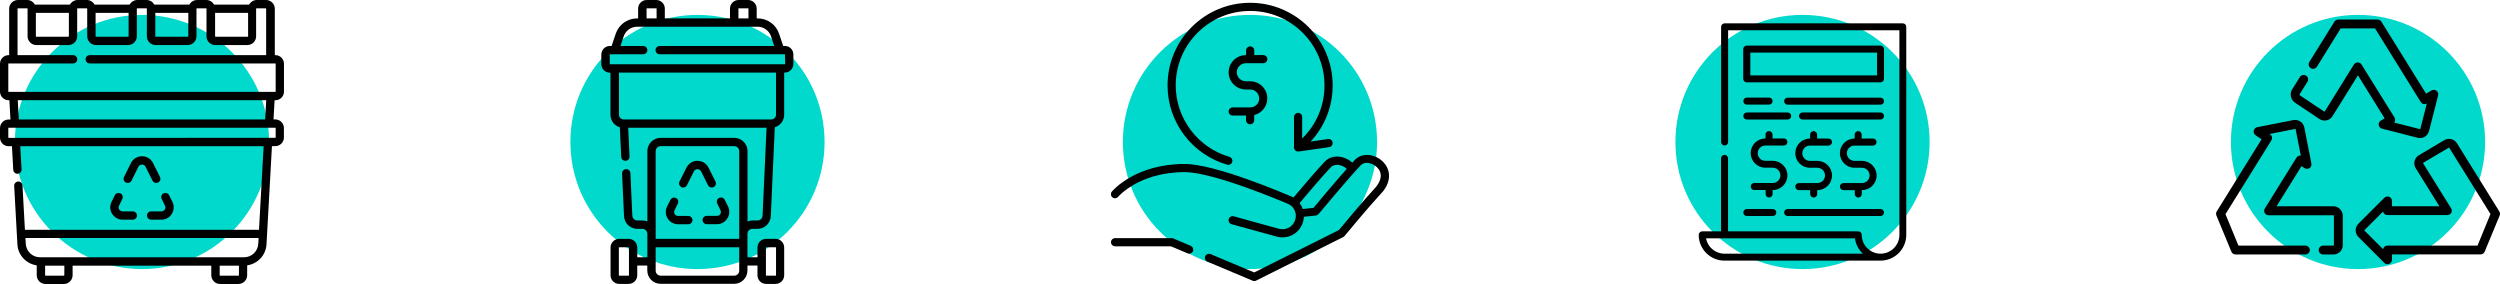
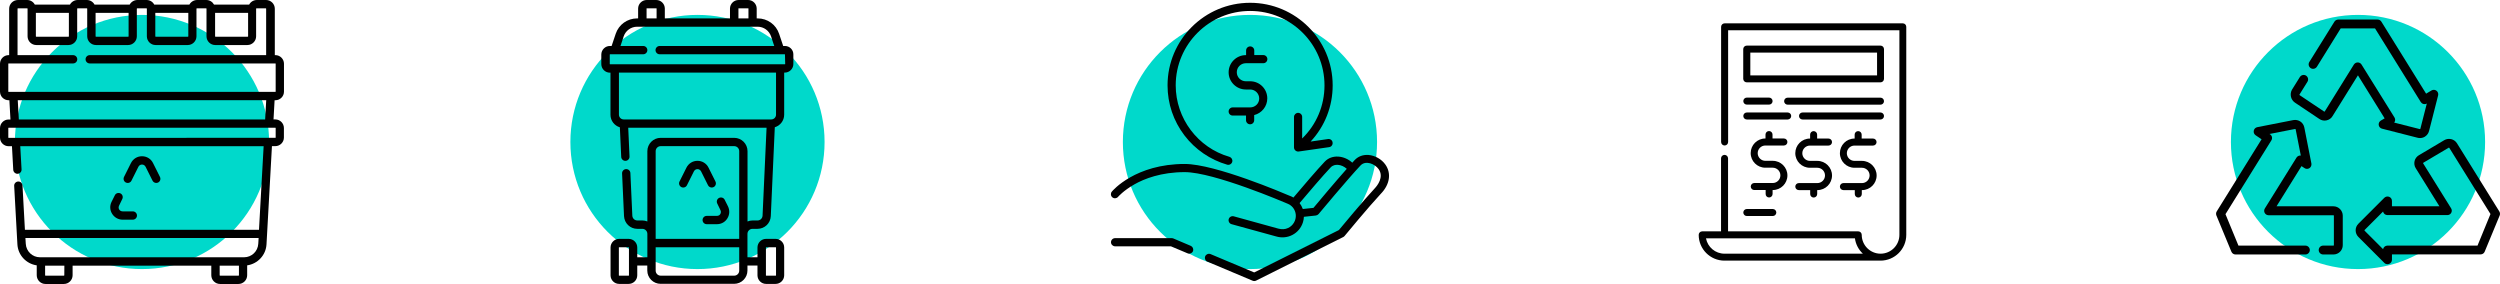
<svg xmlns="http://www.w3.org/2000/svg" id="Camada_1" x="0px" y="0px" viewBox="0 0 349.15 39.66" style="enable-background:new 0 0 349.15 39.66;" xml:space="preserve">
  <style type="text/css">
	.st0{fill:#00D9CB;}
</style>
  <g>
    <g>
      <circle class="st0" cx="97.41" cy="19.83" r="17.75" />
      <g>
        <path d="M109.62,6.42h-0.24l-0.57-1.7c-0.43-1.29-1.63-2.15-2.99-2.15h-0.14V1.2c0-0.66-0.54-1.2-1.2-1.2h-1.33     c-0.66,0-1.2,0.54-1.2,1.2v1.37h-9.1V1.2c0-0.66-0.54-1.2-1.2-1.2h-1.33c-0.66,0-1.2,0.54-1.2,1.2v1.37h-0.14     c-1.36,0-2.56,0.86-2.99,2.15l-0.57,1.7h-0.24c-0.66,0-1.2,0.54-1.2,1.2v1.33c0,0.66,0.54,1.2,1.2,1.2h0.08v5.88     c0,0.83,0.55,1.52,1.31,1.75l0.19,4.13c0.01,0.32,0.29,0.57,0.61,0.55c0.32-0.01,0.57-0.29,0.55-0.61l-0.18-4.01h19.32     l-0.56,12.28c-0.02,0.38-0.33,0.67-0.7,0.67h-0.7c-0.25,0-0.49,0.05-0.7,0.14v-9.82c0-1.03-0.84-1.86-1.86-1.86H92.27     c-1.03,0-1.86,0.84-1.86,1.86v9.82c-0.22-0.09-0.45-0.14-0.7-0.14h-0.7c-0.38,0-0.68-0.29-0.7-0.67l-0.27-5.95     c-0.01-0.32-0.29-0.57-0.61-0.55c-0.32,0.01-0.57,0.29-0.55,0.61l0.27,5.95c0.05,1,0.86,1.78,1.86,1.78h0.7     c0.39,0,0.7,0.32,0.7,0.7v3.27H89v-1.37c0-0.66-0.54-1.2-1.2-1.2h-1.33c-0.66,0-1.2,0.54-1.2,1.2v3.89c0,0.66,0.54,1.2,1.2,1.2     h1.33c0.66,0,1.2-0.54,1.2-1.2v-1.37h1.4v0.7c0,1.03,0.84,1.86,1.86,1.86h10.27c1.03,0,1.86-0.84,1.86-1.86v-0.7h1.4v1.37     c0,0.66,0.54,1.2,1.2,1.2h1.33c0.66,0,1.2-0.54,1.2-1.2v-3.89c0-0.66-0.54-1.2-1.2-1.2h-1.33c-0.66,0-1.2,0.54-1.2,1.2v1.37h-1.4     v-3.27c0-0.39,0.32-0.7,0.7-0.7h0.7c1,0,1.82-0.78,1.86-1.78l0.56-12.41c0.75-0.22,1.31-0.92,1.31-1.75v-5.88h0.08     c0.66,0,1.2-0.54,1.2-1.2V7.62C110.82,6.96,110.28,6.42,109.62,6.42L109.62,6.42z M87.84,38.46c0,0.02-0.02,0.04-0.04,0.04h-1.33     c-0.02,0-0.04-0.02-0.04-0.04v-3.89c0-0.02,0.02-0.04,0.04-0.04h1.33c0.02,0,0.04,0.02,0.04,0.04V38.46z M106.97,34.57     c0-0.02,0.02-0.04,0.04-0.04h1.33c0.02,0,0.04,0.02,0.04,0.04v3.89c0,0.02-0.02,0.04-0.04,0.04h-1.33     c-0.02,0-0.04-0.02-0.04-0.04V34.57z M91.57,21.11c0-0.39,0.32-0.7,0.7-0.7h10.27c0.39,0,0.7,0.32,0.7,0.7v12.25H91.57V21.11z      M103.24,37.8c0,0.39-0.32,0.7-0.7,0.7H92.27c-0.39,0-0.7-0.32-0.7-0.7v-3.27h11.67V37.8z M103.12,1.2     c0-0.02,0.02-0.04,0.04-0.04h1.33c0.02,0,0.04,0.02,0.04,0.04v1.37h-1.4V1.2z M90.29,1.2c0-0.02,0.02-0.04,0.04-0.04h1.33     c0.02,0,0.04,0.02,0.04,0.04v1.37h-1.4V1.2z M108.38,16.02c0,0.36-0.3,0.66-0.66,0.66h-0.04H87.14H87.1     c-0.36,0-0.66-0.3-0.66-0.66v-5.88h21.94V16.02z M109.66,8.94c0,0.02-0.02,0.04-0.04,0.04h-0.66h-23.1h-0.66     c-0.02,0-0.04-0.02-0.04-0.04V7.62c0-0.02,0.02-0.04,0.04-0.04h0.65h0h3.98c0.32,0,0.58-0.26,0.58-0.58s-0.26-0.58-0.58-0.58     h-3.17l0.44-1.33c0.27-0.81,1.03-1.36,1.88-1.36h16.83c0.86,0,1.61,0.55,1.88,1.36l0.44,1.33h-16c-0.32,0-0.58,0.26-0.58,0.58     s0.26,0.58,0.58,0.58h16.8c0,0,0,0,0,0s0,0,0,0h0.66c0.02,0,0.04,0.02,0.04,0.04L109.66,8.94L109.66,8.94z" />
        <path d="M100.62,29.35c0.13,0.25,0.02,0.46-0.02,0.54s-0.19,0.26-0.47,0.26h-1.43c-0.32,0-0.58,0.26-0.58,0.58     s0.26,0.58,0.58,0.58h1.43c0.6,0,1.15-0.3,1.46-0.82c0.32-0.51,0.34-1.14,0.08-1.67l-0.46-0.92c-0.14-0.29-0.49-0.4-0.78-0.26     c-0.29,0.14-0.4,0.49-0.26,0.78L100.62,29.35z" />
        <path d="M95.16,26.13c0.29,0.14,0.64,0.03,0.78-0.26l0.97-1.94c0.1-0.19,0.28-0.31,0.5-0.31c0.22,0,0.4,0.12,0.5,0.31l0.97,1.94     c0.1,0.2,0.31,0.32,0.52,0.32c0.09,0,0.18-0.02,0.26-0.06c0.29-0.14,0.4-0.49,0.26-0.78l-0.97-1.94     c-0.29-0.59-0.88-0.95-1.54-0.95c-0.66,0-1.24,0.36-1.54,0.95l-0.97,1.94C94.76,25.63,94.87,25.98,95.16,26.13L95.16,26.13z" />
-         <path d="M94.7,31.32h1.43c0.32,0,0.58-0.26,0.58-0.58s-0.26-0.58-0.58-0.58H94.7c-0.28,0-0.43-0.18-0.47-0.26     s-0.15-0.29-0.02-0.54l0.46-0.92c0.14-0.29,0.03-0.64-0.26-0.78c-0.29-0.14-0.64-0.03-0.78,0.26l-0.46,0.92     c-0.27,0.54-0.24,1.16,0.08,1.67C93.55,31.01,94.1,31.32,94.7,31.32L94.7,31.32z" />
      </g>
    </g>
    <g>
      <circle class="st0" cx="19.83" cy="19.83" r="17.75" />
      <g>
        <path d="M38.46,14c0.66,0,1.2-0.54,1.2-1.2V8.9c0-0.66-0.54-1.2-1.2-1.2h-0.08V1.22c0-0.67-0.55-1.22-1.22-1.22h-1.28     C35.41,0,35,0.26,34.8,0.64h-4.91C29.68,0.26,29.28,0,28.81,0h-1.28c-0.46,0-0.87,0.26-1.08,0.64h-4.91     C21.34,0.26,20.94,0,20.47,0h-1.28c-0.46,0-0.87,0.26-1.08,0.64h-4.91C13,0.26,12.59,0,12.13,0h-1.28     c-0.46,0-0.87,0.26-1.08,0.64H4.86C4.66,0.26,4.25,0,3.79,0H2.51C1.83,0,1.28,0.55,1.28,1.22V7.7H1.2C0.54,7.7,0,8.24,0,8.9v3.89     C0,13.46,0.54,14,1.2,14h0.11l0.15,2.69H1.2c-0.66,0-1.2,0.54-1.2,1.2v1.33c0,0.66,0.54,1.2,1.2,1.2h0.47l0.18,3.3     c0.02,0.31,0.27,0.55,0.58,0.55c0.01,0,0.02,0,0.03,0c0.32-0.02,0.57-0.29,0.55-0.61l-0.18-3.24h33.99l-0.65,11.67H3.48     L3.14,25.9c-0.02-0.32-0.29-0.57-0.61-0.55c-0.32,0.02-0.57,0.29-0.55,0.61l0.45,8.16c0.08,1.52,1.24,2.73,2.7,2.94v1.38     c0,0.67,0.55,1.22,1.22,1.22h2.57c0.67,0,1.22-0.55,1.22-1.22v-1.34h19.37v1.34c0,0.67,0.55,1.22,1.22,1.22h2.57     c0.67,0,1.22-0.55,1.22-1.22v-1.38c1.46-0.21,2.62-1.42,2.7-2.94l0.76-13.71h0.47c0.66,0,1.2-0.54,1.2-1.2v-1.33     c0-0.66-0.54-1.2-1.2-1.2H38.2L38.35,14L38.46,14L38.46,14z M8.98,38.44c0,0.03-0.03,0.06-0.06,0.06H6.36     c-0.03,0-0.06-0.03-0.06-0.06v-1.34h2.69L8.98,38.44z M33.31,38.5h-2.57c-0.03,0-0.06-0.03-0.06-0.06v-1.34h2.69v1.34     C33.37,38.47,33.34,38.5,33.31,38.5L33.31,38.5z M34.09,35.93H5.58c-1.05,0-1.92-0.82-1.98-1.88l-0.05-0.81h32.57l-0.05,0.81     C36.01,35.11,35.14,35.93,34.09,35.93z M30.04,1.8h4.61v3.27c0,0.03-0.03,0.06-0.06,0.06H30.1c-0.03,0-0.06-0.03-0.06-0.06     L30.04,1.8L30.04,1.8z M21.69,1.8h4.61v3.27c0,0.03-0.03,0.06-0.06,0.06h-4.49c-0.03,0-0.06-0.03-0.06-0.06L21.69,1.8L21.69,1.8z      M13.35,1.8h4.61v3.27c0,0.03-0.03,0.06-0.06,0.06h-4.49c-0.03,0-0.06-0.03-0.06-0.06L13.35,1.8L13.35,1.8z M5.01,1.8h4.61v3.27     c0,0.03-0.03,0.06-0.06,0.06H5.07c-0.03,0-0.06-0.03-0.06-0.06V1.8z M1.16,12.79V8.9c0-0.02,0.02-0.04,0.04-0.04h9.01     c0.32,0,0.58-0.26,0.58-0.58c0-0.32-0.26-0.58-0.58-0.58H2.45V1.22c0-0.03,0.03-0.06,0.06-0.06h1.28c0.03,0,0.06,0.03,0.06,0.06     v3.85c0,0.67,0.55,1.22,1.22,1.22h4.49c0.67,0,1.22-0.55,1.22-1.22V1.22c0-0.03,0.03-0.06,0.06-0.06h1.28     c0.03,0,0.06,0.03,0.06,0.06v3.85c0,0.67,0.55,1.22,1.22,1.22h4.49c0.67,0,1.22-0.55,1.22-1.22V1.22c0-0.03,0.03-0.06,0.06-0.06     h1.28c0.03,0,0.06,0.03,0.06,0.06v3.85c0,0.67,0.55,1.22,1.22,1.22h4.49c0.67,0,1.22-0.55,1.22-1.22V1.22     c0-0.03,0.03-0.06,0.06-0.06h1.28c0.03,0,0.06,0.03,0.06,0.06v3.85c0,0.67,0.55,1.22,1.22,1.22h4.49c0.67,0,1.22-0.55,1.22-1.22     V1.22c0-0.03,0.03-0.06,0.06-0.06h1.28c0.03,0,0.06,0.03,0.06,0.06V7.7H12.53c-0.32,0-0.58,0.26-0.58,0.58     c0,0.32,0.26,0.58,0.58,0.58h25.93c0.02,0,0.04,0.02,0.04,0.04v3.89c0,0.02-0.02,0.04-0.04,0.04H1.2     C1.18,12.83,1.16,12.82,1.16,12.79L1.16,12.79z M38.5,17.88v1.33c0,0.02-0.02,0.04-0.04,0.04H1.2c-0.02,0-0.04-0.02-0.04-0.04     v-1.33c0-0.02,0.02-0.04,0.04-0.04h36.38c0,0,0,0,0,0c0,0,0,0,0,0h0.88C38.48,17.84,38.5,17.86,38.5,17.88L38.5,17.88z      M37.03,16.68H2.63l-0.15-2.69h34.7L37.03,16.68z" />
-         <path d="M22.54,29.52h-1.43c-0.32,0-0.58,0.26-0.58,0.58c0,0.32,0.26,0.58,0.58,0.58h1.43c0.6,0,1.15-0.3,1.46-0.82     c0.32-0.51,0.34-1.14,0.08-1.67l-0.46-0.92c-0.14-0.29-0.49-0.4-0.78-0.26c-0.29,0.14-0.4,0.49-0.26,0.78l0.46,0.92     c0.13,0.25,0.02,0.46-0.02,0.54C22.97,29.33,22.82,29.52,22.54,29.52L22.54,29.52z" />
        <path d="M21.37,22.77c-0.29-0.59-0.88-0.95-1.54-0.95s-1.24,0.36-1.54,0.95l-0.97,1.94c-0.14,0.29-0.03,0.64,0.26,0.78     c0.29,0.14,0.64,0.03,0.78-0.26l0.97-1.94c0.1-0.19,0.28-0.31,0.5-0.31s0.4,0.12,0.5,0.31l0.97,1.94c0.1,0.2,0.31,0.32,0.52,0.32     c0.09,0,0.18-0.02,0.26-0.06c0.29-0.14,0.4-0.49,0.26-0.78L21.37,22.77z" />
        <path d="M17.08,27.79c0.14-0.29,0.03-0.64-0.26-0.78c-0.29-0.14-0.64-0.03-0.78,0.26l-0.46,0.92c-0.27,0.54-0.24,1.16,0.08,1.67     c0.32,0.51,0.86,0.82,1.46,0.82h1.43c0.32,0,0.58-0.26,0.58-0.58c0-0.32-0.26-0.58-0.58-0.58h-1.43c-0.28,0-0.42-0.18-0.47-0.26     c-0.05-0.08-0.15-0.29-0.02-0.54L17.08,27.79z" />
      </g>
    </g>
    <g>
      <circle class="st0" cx="329.32" cy="19.83" r="17.75" />
      <g>
        <path d="M320.51,14.33l3.42,2.29c0.3,0.2,0.65,0.27,1,0.19c0.35-0.08,0.65-0.28,0.83-0.59l3.55-5.7l3.73,6.01l-0.53,0.31     c-0.22,0.13-0.33,0.37-0.3,0.62c0.04,0.25,0.22,0.45,0.46,0.51l4.98,1.27c0.11,0.03,0.22,0.04,0.33,0.04     c0.23,0,0.46-0.06,0.66-0.18c0.3-0.18,0.51-0.46,0.6-0.8l1.27-4.98c0.06-0.24-0.03-0.5-0.23-0.65c-0.2-0.15-0.47-0.17-0.69-0.04     l-0.76,0.45l-6.25-10.06c-0.11-0.18-0.31-0.29-0.53-0.29h-5.49c-0.21,0-0.41,0.11-0.53,0.29l-3.51,5.64     c-0.18,0.29-0.09,0.67,0.2,0.86c0.29,0.18,0.67,0.09,0.86-0.2l3.32-5.35h4.8l6.38,10.27c0.04,0.06,0.09,0.12,0.15,0.17     c0.2,0.16,0.48,0.18,0.7,0.05l-0.9,3.52c0,0.02-0.01,0.03-0.03,0.04c-0.02,0.01-0.03,0.01-0.05,0.01l-3.58-0.91     c0.06-0.07,0.1-0.15,0.12-0.24c0.04-0.16,0.01-0.33-0.08-0.48l-4.6-7.39c-0.11-0.18-0.31-0.29-0.53-0.29     c-0.21,0-0.41,0.11-0.53,0.29l-4.07,6.55c-0.01,0.02-0.02,0.03-0.04,0.03c-0.02,0-0.03,0-0.05-0.01l-3.42-2.29     c-0.03-0.02-0.04-0.06-0.02-0.09l1.11-1.78c0.18-0.29,0.09-0.67-0.2-0.86c-0.29-0.18-0.67-0.09-0.86,0.2l-1.11,1.78     C319.76,13.15,319.92,13.93,320.51,14.33L320.51,14.33z" />
        <path d="M327.19,34.24v-4.12c0-0.72-0.59-1.31-1.31-1.31h-7.94l3.49-5.61l0.42,0.28c0.21,0.14,0.48,0.14,0.69,0     c0.21-0.14,0.31-0.39,0.27-0.64l-0.99-5.04c-0.07-0.34-0.26-0.64-0.55-0.83c-0.29-0.19-0.64-0.26-0.98-0.2l-5.04,0.99     c-0.25,0.05-0.44,0.24-0.49,0.49c-0.05,0.25,0.05,0.5,0.26,0.64l0.83,0.56l-6.26,10.07c-0.11,0.17-0.12,0.38-0.05,0.57l2.1,5.07     c0.1,0.23,0.32,0.38,0.57,0.38h9.76c0.34,0,0.62-0.28,0.62-0.62s-0.28-0.62-0.62-0.62h-9.35l-1.81-4.39l6.41-10.31     c0.18-0.28,0.1-0.66-0.18-0.84l-0.08-0.05l3.57-0.7c0.02,0,0.03,0,0.05,0.01c0.01,0.01,0.02,0.02,0.03,0.04l0.72,3.66     c-0.07-0.01-0.13,0-0.2,0.01c-0.16,0.04-0.31,0.14-0.4,0.28l-4.42,7.1c-0.12,0.19-0.13,0.43-0.02,0.63     c0.11,0.2,0.32,0.32,0.54,0.32h9.06c0.04,0,0.06,0.03,0.06,0.06v4.12c0,0.04-0.03,0.06-0.06,0.06h-1.44     c-0.34,0-0.62,0.28-0.62,0.62c0,0.34,0.28,0.62,0.62,0.62h1.44C326.61,35.54,327.19,34.96,327.19,34.24L327.19,34.24z" />
        <path d="M349.05,29.52l-5.91-9.51c-0.37-0.6-1.17-0.79-1.78-0.43l0,0l-3.54,2.1c-0.3,0.18-0.52,0.47-0.6,0.81     c-0.08,0.34-0.03,0.7,0.16,1l3.31,5.32h-6.63v-0.75c0-0.25-0.15-0.48-0.38-0.57c-0.23-0.1-0.5-0.04-0.68,0.13l-3.63,3.63     c-0.25,0.25-0.38,0.58-0.38,0.92c0,0.35,0.14,0.68,0.38,0.92l3.63,3.63c0.12,0.12,0.28,0.18,0.44,0.18     c0.08,0,0.16-0.02,0.24-0.05c0.23-0.1,0.38-0.32,0.38-0.57v-0.75h12.38c0.25,0,0.48-0.15,0.57-0.38l2.1-5.07     C349.18,29.9,349.16,29.69,349.05,29.52L349.05,29.52z M346.01,34.3h-12.58c-0.3,0-0.56,0.22-0.61,0.5l-2.58-2.58     c-0.01-0.01-0.02-0.03-0.02-0.05c0-0.02,0.01-0.03,0.02-0.05l2.58-2.58c0.05,0.29,0.31,0.5,0.61,0.5h8.37     c0.23,0,0.43-0.12,0.54-0.32c0.11-0.2,0.1-0.44-0.02-0.63l-3.9-6.27c-0.01-0.02-0.01-0.03-0.01-0.05c0-0.02,0.01-0.03,0.03-0.04     l3.54-2.1c0.03-0.02,0.07-0.01,0.09,0.02l5.75,9.24L346.01,34.3z" />
      </g>
    </g>
    <g>
-       <circle class="st0" cx="251.74" cy="19.83" r="17.75" />
      <g>
        <g>
          <path d="M265.75,3.26h-24.89c-0.27,0-0.49,0.22-0.49,0.49v16.08c0,0.27,0.22,0.49,0.49,0.49s0.49-0.22,0.49-0.49V4.23h23.92      V32.8c0,1.45-1.18,2.63-2.63,2.63c-1.45,0-2.63-1.18-2.63-2.63c0-0.27-0.22-0.49-0.49-0.49h-18.18V22.12      c0-0.27-0.22-0.49-0.49-0.49s-0.49,0.22-0.49,0.49v10.19h-2.63c-0.27,0-0.49,0.22-0.49,0.49c0,1.98,1.61,3.6,3.6,3.6h0.01h21.78      c1.98,0,3.6-1.61,3.6-3.6V3.75C266.23,3.48,266.02,3.26,265.75,3.26z M240.85,35.43L240.85,35.43c-1.29,0-2.36-0.92-2.59-2.14      h20.8c0.11,0.84,0.52,1.59,1.11,2.14H240.85z" />
          <path d="M263.12,6.86c0-0.27-0.22-0.49-0.49-0.49h-18.68c-0.27,0-0.49,0.22-0.49,0.49v4.15c0,0.27,0.22,0.49,0.49,0.49h18.68      c0.27,0,0.49-0.22,0.49-0.49V6.86z M262.15,10.53h-17.7V7.35h17.7V10.53z" />
          <path d="M243.96,14.61h3.11c0.27,0,0.49-0.22,0.49-0.49c0-0.27-0.22-0.49-0.49-0.49h-3.11c-0.27,0-0.49,0.22-0.49,0.49      C243.47,14.39,243.69,14.61,243.96,14.61z" />
          <path d="M262.63,13.64h-12.97c-0.27,0-0.49,0.22-0.49,0.49c0,0.27,0.22,0.49,0.49,0.49h12.97c0.27,0,0.49-0.22,0.49-0.49      C263.12,13.86,262.9,13.64,262.63,13.64z" />
          <path d="M243.96,16.69h5.71c0.27,0,0.49-0.22,0.49-0.49s-0.22-0.49-0.49-0.49h-5.71c-0.27,0-0.49,0.22-0.49,0.49      S243.69,16.69,243.96,16.69z" />
          <path d="M262.63,15.71h-10.89c-0.27,0-0.49,0.22-0.49,0.49s0.22,0.49,0.49,0.49h10.89c0.27,0,0.49-0.22,0.49-0.49      S262.9,15.71,262.63,15.71z" />
          <path d="M243.96,30.17h3.63c0.27,0,0.49-0.22,0.49-0.49s-0.22-0.49-0.49-0.49h-3.63c-0.27,0-0.49,0.22-0.49,0.49      S243.69,30.17,243.96,30.17z" />
-           <path d="M249.66,30.17h12.97c0.27,0,0.49-0.22,0.49-0.49s-0.22-0.49-0.49-0.49h-12.97c-0.27,0-0.49,0.22-0.49,0.49      S249.4,30.17,249.66,30.17z" />
          <path d="M247.07,27.58c0.27,0,0.49-0.22,0.49-0.49v-0.55h0.03c1.13,0,2.04-0.92,2.04-2.04s-0.92-2.04-2.04-2.04h-1.04      c-0.59,0-1.07-0.48-1.07-1.07c0-0.59,0.48-1.07,1.07-1.07h2.59c0.27,0,0.49-0.22,0.49-0.49s-0.22-0.49-0.49-0.49h-1.59v-0.55      c0-0.27-0.22-0.49-0.49-0.49c-0.27,0-0.49,0.22-0.49,0.49v0.55h-0.03c-1.13,0-2.04,0.92-2.04,2.04c0,1.13,0.92,2.04,2.04,2.04      h1.04c0.59,0,1.07,0.48,1.07,1.07s-0.48,1.07-1.07,1.07H245c-0.27,0-0.49,0.22-0.49,0.49c0,0.27,0.22,0.49,0.49,0.49h1.59v0.55      C246.58,27.36,246.8,27.58,247.07,27.58z" />
          <path d="M253.81,25.57h-2.59c-0.27,0-0.49,0.22-0.49,0.49c0,0.27,0.22,0.49,0.49,0.49h1.59v0.55c0,0.27,0.22,0.49,0.49,0.49      s0.49-0.22,0.49-0.49v-0.55h0.03c1.13,0,2.04-0.92,2.04-2.04s-0.92-2.04-2.04-2.04h-1.04c-0.59,0-1.07-0.48-1.07-1.07      c0-0.59,0.48-1.07,1.07-1.07h2.59c0.27,0,0.49-0.22,0.49-0.49s-0.22-0.49-0.49-0.49h-1.59v-0.55c0-0.27-0.22-0.49-0.49-0.49      s-0.49,0.22-0.49,0.49v0.55h-0.03c-1.13,0-2.04,0.92-2.04,2.04c0,1.13,0.92,2.04,2.04,2.04h1.04c0.59,0,1.07,0.48,1.07,1.07      S254.4,25.57,253.81,25.57z" />
          <path d="M260.04,25.57h-2.59c-0.27,0-0.49,0.22-0.49,0.49c0,0.27,0.22,0.49,0.49,0.49h1.59v0.55c0,0.27,0.22,0.49,0.49,0.49      c0.27,0,0.49-0.22,0.49-0.49v-0.55h0.03c1.13,0,2.04-0.92,2.04-2.04s-0.92-2.04-2.04-2.04H259c-0.59,0-1.07-0.48-1.07-1.07      c0-0.59,0.48-1.07,1.07-1.07h2.59c0.27,0,0.49-0.22,0.49-0.49s-0.22-0.49-0.49-0.49h-1.59v-0.55c0-0.27-0.22-0.49-0.49-0.49      c-0.27,0-0.49,0.22-0.49,0.49v0.55H259c-1.13,0-2.04,0.92-2.04,2.04c0,1.13,0.92,2.04,2.04,2.04h1.04      c0.59,0,1.07,0.48,1.07,1.07S260.63,25.57,260.04,25.57z" />
        </g>
      </g>
    </g>
    <g>
      <circle class="st0" cx="174.57" cy="19.83" r="17.75" />
      <g>
        <g>
          <g>
            <path d="M193.48,22.98c-0.54-0.76-1.45-1.27-2.37-1.34c-0.75-0.05-1.43,0.2-1.91,0.71c-0.11,0.11-0.22,0.23-0.34,0.37       c-0.53-0.49-1.23-0.8-1.94-0.85c-0.75-0.05-1.43,0.2-1.91,0.71c-1.05,1.11-2.91,3.28-4.37,5.01c-0.19-0.11-0.39-0.21-0.61-0.28       c-0.7-0.3-10.31-4.41-14.57-4.41c-6.88,0-10.05,3.7-10.18,3.86c-0.2,0.24-0.17,0.6,0.07,0.8c0.24,0.2,0.6,0.17,0.8-0.07       c0.01-0.01,0.75-0.87,2.26-1.73c1.39-0.79,3.74-1.72,7.05-1.72c4.09,0,14.05,4.28,14.15,4.32c0.18,0.08,0.37,0.14,0.54,0.25       c0.16,0.11,0.3,0.24,0.42,0.38c0.23,0.29,0.37,0.64,0.4,1.01c0.06,0.77-0.37,1.51-1.07,1.84c-0.44,0.21-0.9,0.21-1.37,0.09       l-6.23-1.72c-0.3-0.08-0.62,0.1-0.7,0.4c-0.08,0.3,0.1,0.62,0.4,0.7l6.22,1.71c0.76,0.23,1.58,0.16,2.28-0.21       c0.71-0.37,1.23-1,1.47-1.77c0.08-0.25,0.12-0.51,0.13-0.76l1.67-0.18c0.15-0.02,0.28-0.09,0.38-0.2       c0.04-0.05,4.14-4.97,5.86-6.79c0.72-0.76,2-0.22,2.52,0.5c0.8,1.11-0.19,2.33-0.52,2.68c-1.59,1.7-4.49,5.21-5.02,5.84       l-11.83,5.92l-6.09-2.56c-0.29-0.12-0.63,0.02-0.75,0.3c-0.12,0.29,0.02,0.63,0.3,0.75l6.33,2.67       c0.15,0.06,0.33,0.06,0.48-0.02l12.18-6.09c0.07-0.04,0.13-0.09,0.18-0.15c0.03-0.04,3.36-4.07,5.05-5.88       C194.11,25.77,194.34,24.19,193.48,22.98z M183.44,29.03l-1.49,0.16c-0.11-0.3-0.26-0.58-0.45-0.83       c1.24-1.47,3.26-3.84,4.34-4.98c0.31-0.33,0.72-0.38,1-0.36c0.45,0.03,0.91,0.24,1.25,0.56       C186.38,25.51,184.05,28.29,183.44,29.03z" />
          </g>
        </g>
        <g>
          <g>
            <path d="M166.29,34.33l-2.43-1.03c-0.07-0.03-0.15-0.04-0.22-0.04h-7.91c-0.32,0-0.57,0.26-0.57,0.57s0.26,0.57,0.57,0.57h7.8       l2.33,0.98c0.31,0.13,0.67-0.04,0.77-0.35C166.71,34.75,166.56,34.44,166.29,34.33z" />
          </g>
        </g>
        <g>
          <g>
            <path d="M185.47,19.42l-2.43,0.35c1.98-2.12,3.08-4.89,3.08-7.85c0-6.36-5.17-11.53-11.53-11.53       c-6.36,0-11.53,5.17-11.53,11.53c0,2.55,0.82,4.97,2.36,6.99c1.49,1.96,3.61,3.41,5.97,4.09c0.31,0.09,0.64-0.11,0.71-0.42       c0.07-0.29-0.11-0.59-0.4-0.68c-4.42-1.27-7.5-5.38-7.5-9.98c0-5.73,4.66-10.39,10.39-10.39c5.73,0,10.39,4.66,10.39,10.39       c0,2.83-1.12,5.48-3.12,7.42v-3.01c0-0.32-0.26-0.57-0.57-0.57s-0.57,0.26-0.57,0.57v4.26c0,0.34,0.31,0.61,0.65,0.57       l4.26-0.61c0.31-0.04,0.53-0.34,0.48-0.65C186.08,19.59,185.78,19.37,185.47,19.42z" />
          </g>
        </g>
        <g>
          <g>
            <path d="M174.6,11.35h-0.61c-0.69,0-1.26-0.56-1.26-1.26c0-0.69,0.56-1.26,1.26-1.26h2.44c0.32,0,0.57-0.26,0.57-0.57       c0-0.32-0.26-0.57-0.57-0.57h-1.26V7.05c0-0.32-0.26-0.57-0.57-0.57c-0.32,0-0.57,0.26-0.57,0.57v0.65h-0.04       c-1.32,0-2.4,1.08-2.4,2.4s1.08,2.4,2.4,2.4h0.61c0.69,0,1.26,0.56,1.26,1.26S175.29,15,174.6,15h-2.44       c-0.32,0-0.57,0.26-0.57,0.57c0,0.32,0.26,0.57,0.57,0.57h1.86v0.65c0,0.32,0.26,0.57,0.57,0.57c0.32,0,0.57-0.26,0.57-0.57       v-0.72c1.05-0.26,1.83-1.2,1.83-2.33C176.99,12.42,175.92,11.35,174.6,11.35z" />
          </g>
        </g>
      </g>
    </g>
  </g>
</svg>